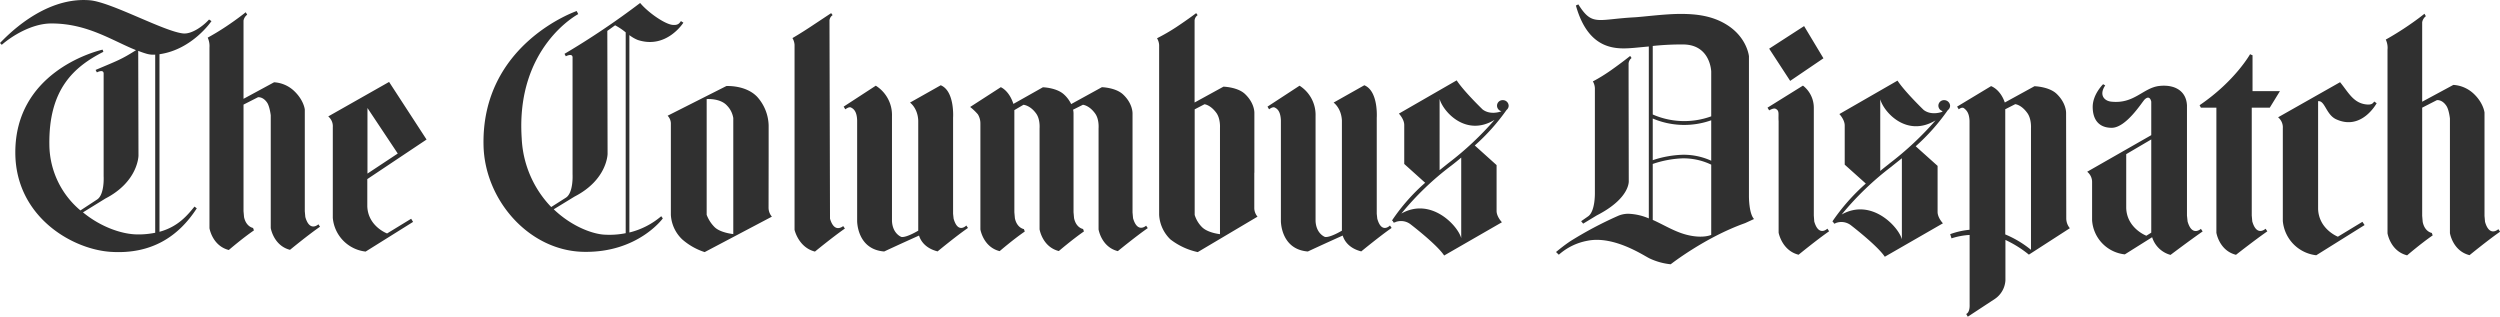
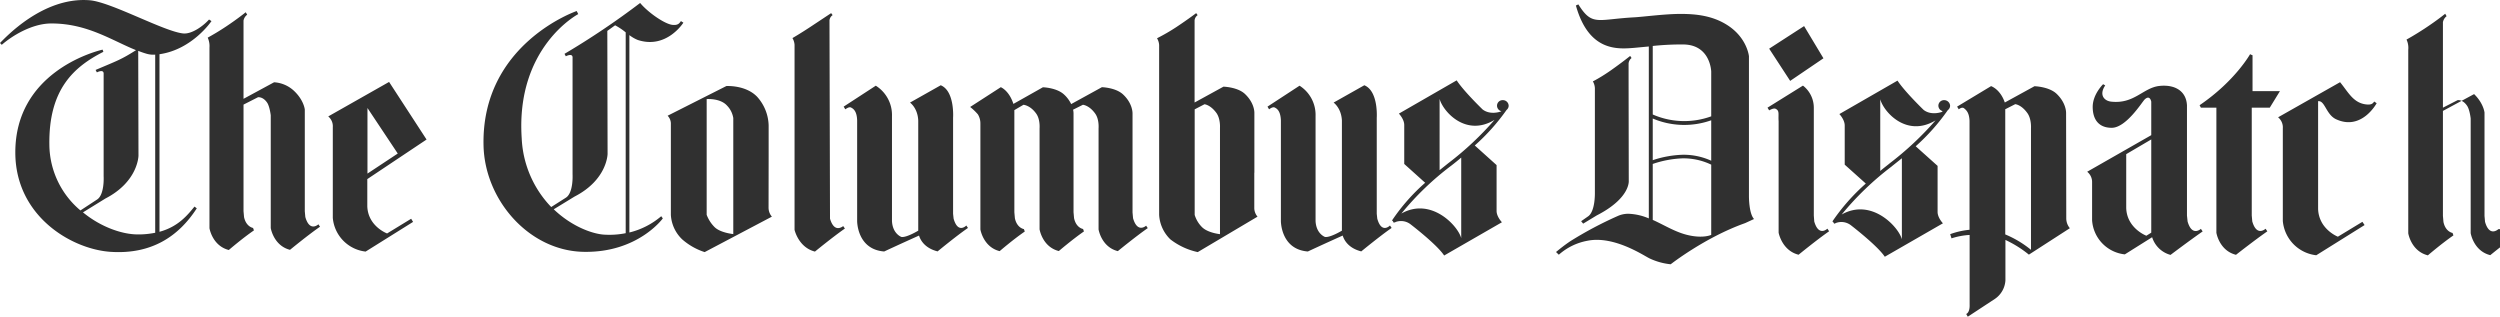
<svg xmlns="http://www.w3.org/2000/svg" fill="#303030" viewBox="0 0 285.6 36.19">
  <title>The Columbus Dispatch Logo</title>
-   <path d="M208.31 6.66l-2.21-3.68-3.99 2.58 2.4 3.68zm13.79 4.78a.64.64 0 00-.66.64c.01.29.2.54.48.61l-.06.09c-.17.06-1.26.42-2.1-.22 0 0-2.15-2.07-2.99-3.35l-6.64 3.82s.61.63.61 1.31v4.47l2.41 2.16a23.15 23.15 0 00-3.82 4.33l.08.05.13.21.12-.06.03.02.03-.04a1.78 1.78 0 011.71.24s3.04 2.33 3.89 3.61l6.64-3.82s-.61-.63-.61-1.3v-5.26l-2.5-2.24a23.64 23.64 0 003.67-4.13c.16-.12.26-.3.26-.51a.68.68 0 00-.68-.63zm-4.83 15.89c-.39-1.44-3.49-4.75-6.88-2.82a33.67 33.67 0 015.71-5.49l.03-.03 1.14-.91v9.25zm-1.42-8.65l-.03.03c-.35.28-.69.54-1.02.82v-8.19c.39 1.45 3.01 4.41 6.32 2.41a35.64 35.64 0 01-5.27 4.93zm69.56 7.5s-1.01.96-1.52-.84l-.06-.67V12.86s-.1-1.05-1.19-2.11c-.64-.62-1.48-1-2.37-1.05l-3.56 1.92V2.54c.05-.28.2-.52.42-.69l-.16-.28s-.9.74-2.33 1.68c-1.17.77-2.09 1.27-2.09 1.27.17.36.24.76.2 1.16v20.97s.32 2.04 2.24 2.52c0 0 1.56-1.34 2.92-2.28l-.1-.28s-.81-.12-1.04-1.26l-.06-.69V12.3l1.68-.86s.59-.1 1.09.66c.3.46.4 1.44.4 1.44v13.09s.32 2.04 2.24 2.52c0 0 2.13-1.74 3.49-2.68l-.2-.29zm-15.09-14.25c-1.49-.16-2.07-1.43-2.99-2.54l-7.08 4.01c.36.3.57.76.54 1.23v10.62a4.32 4.32 0 003.82 3.91l5.52-3.45-.25-.37-2.8 1.7s-2.17-.84-2.26-3.16V11.57h-.04c.81-.18.93 1.51 2.09 2.05 2.93 1.36 4.64-1.83 4.64-1.83l-.28-.19c-.15.2-.27.4-.91.33zm-11.02.37l1.16-1.89h-3.13v-4.1c-.1-.03-.19-.07-.28-.12 0 0-1.72 3.08-5.77 5.83l.15.28h1.77v14.29s.32 2.04 2.24 2.52c0 0 2.22-1.74 3.58-2.68l-.2-.3s-1.01.96-1.52-.84l-.06-.67V12.3h2.06zm-9.39 13l-.07-.67v-12.6c-.09-1.7-1.47-2.4-3.16-2.21-1.86.21-2.87 2.09-5.51 1.79-.79-.09-1.4-.77-.67-1.85l-.24-.14s-1.19 1.15-1.19 2.59.69 2.39 2.17 2.39c1.66 0 3.48-2.96 3.76-3.23.62-.6.76.25.76.25v3.82l-7.32 4.18c.37.3.58.75.56 1.23v4.3a4.19 4.19 0 003.74 3.91l3.12-1.96c.31.99 1.1 1.75 2.1 2.02 0 0 2.31-1.74 3.67-2.68l-.2-.3c.01 0-1.01.95-1.52-.84zm-4.71 1.63s-2.22-.84-2.3-3.16v-6.16l2.86-1.68v10.65l-.56.35zm-9.17-14.02s.05-1.12-1.09-2.2c-.87-.82-2.52-.86-2.52-.86l-3.39 1.86c-.53-1.54-1.57-1.87-1.57-1.87l-3.88 2.34.19.31s.32-.28.56-.15c.39.28.63.64.67 1.45v12.46c-.76.07-1.5.24-2.21.5l.15.48a8.14 8.14 0 012.07-.39v7.98s.06.84-.39 1.05l.18.31 3.12-2.05a2.75 2.75 0 001.18-2.11v-4.61c.96.45 1.86 1.01 2.68 1.68l4.68-3.02a1.75 1.75 0 01-.41-1.12l-.02-12.04zm-4.01 1.73v13.9a11.7 11.7 0 00-2.94-1.76v-14.3l1.14-.58s.69.05 1.38 1.01c.49.67.42 1.73.42 1.73zM207.26 25.3l-.05-.68V12.3a3.2 3.2 0 00-1.24-2.52l-4.05 2.52.19.31s.51-.31.74-.18c.47.22.28.61.34 1.42v12.73s.37 2.04 2.28 2.52c0 0 2.13-1.74 3.49-2.68l-.2-.3c.01 0-.99.97-1.5-.82zm-7.46-2.9V6.43s-.2-2.13-2.5-3.58c-1.66-1.05-3.5-1.26-5.31-1.26s-4.21.33-5.31.39c-4.22.23-4.79 1.04-6.37-1.48l-.28.13c1.47 5.26 4.75 4.99 6.63 4.84l1.7-.16v19.64a6.49 6.49 0 00-2.34-.53c-.43 0-.85.09-1.24.27a43.25 43.25 0 00-5.38 2.86c-.57.38-1.11.8-1.64 1.24l.32.31a6.73 6.73 0 013.24-1.59c3.14-.65 6.64 1.82 7.19 2.04.74.34 1.53.56 2.35.64 0 0 3.93-3.08 8.5-4.7l1.02-.47c-.6-.65-.58-2.62-.58-2.62zm-10.99-8.86a9.2 9.2 0 006.68.2v4.62a7.62 7.62 0 00-3.29-.68c-1.15.04-2.3.25-3.39.62v-4.76zm3.48-8.46c3.13.02 3.2 3.1 3.2 3.1v5.11a9 9 0 01-6.68-.21V5.25c1.16-.12 2.32-.18 3.48-.17zm.47 21.76c-1.43-.35-2.65-1.14-3.95-1.72v-6.39a11.9 11.9 0 013.39-.64 7.34 7.34 0 013.29.72v8.02c0 .01-.95.45-2.73.01z M181.39 24.74l-.76.53.23.28 1.55-.94c3.87-1.98 3.66-3.96 3.66-3.96l-.02-11.6v-1.8a.87.87 0 01.34-.62l-.16-.24s-.85.69-2.18 1.63c-.67.47-1.36.9-2.08 1.28.14.24.22.51.23.78v11.87c0 .14.05 2.25-.81 2.79zM18.25 6.19c3.74-.55 5.91-3.78 5.91-3.78l-.28-.18c-.66.74-1.98 1.7-2.97 1.59C18.7 3.58 12.66.22 10.24.03 4.86-.4.52 4.41 0 4.91l.2.21c1.16-1.01 3.44-2.44 5.67-2.44 4.1 0 6.87 1.92 9.67 3.05-1.72 1.09-2.13 1.2-4.62 2.26l.15.28s.82-.44.77.2v11.66s.13 2.16-.79 2.69l-1.86 1.22a9.9 9.9 0 01-3.55-7.48c-.1-6.36 2.8-8.92 6.17-10.64l-.09-.25c-1.19.28-9.97 2.74-9.97 11.74 0 7.29 6.43 11.06 10.88 11.36 4.65.31 7.76-1.74 9.85-4.97l-.26-.2c-.79.96-1.84 2.29-4 2.88V6.19h.03zm-.51 20.4c-.66.13-1.33.2-2.01.19-1.77 0-4.21-.84-6.25-2.52l2.56-1.58c3.76-1.94 3.78-4.9 3.78-4.9l-.03-11.97c.3.12.61.23.92.32.33.1.68.14 1.02.11v20.35zm30.99-10.65l-4.28-6.58-6.95 3.94c.35.3.55.74.52 1.2v10.4a4.24 4.24 0 003.75 3.84l5.42-3.39-.22-.36-2.75 1.68s-2.18-.81-2.26-3.1v-3.11l6.77-4.52zm-6.75.84v-4.44l3.46 5.2-3.46 2.29v-3.05zm29.92 9.78V4.01c.29.23.62.42.97.56 3.28 1.07 5.2-1.98 5.2-1.98l-.28-.18c-.15.19-.28.51-.98.43-.9-.11-2.77-1.41-3.68-2.5a90.05 90.05 0 01-8.64 5.81l.15.28s.82-.44.77.2v13.29s.12 2.15-.79 2.68l-1.65 1.05a12.09 12.09 0 01-3.37-7.85c-.7-10.43 6.46-14.19 6.46-14.19l-.18-.35S54.96 5 55.24 16.65c.15 6.21 5.2 12.02 11.46 12.12 6.18.11 9.02-3.82 9.02-3.82l-.18-.25a8.83 8.83 0 01-3.64 1.86zm-2.97.24c-1.4-.12-3.7-1-5.67-2.89l2.37-1.45c3.76-1.93 3.78-4.88 3.78-4.88l-.03-14.05.89-.64c.43.23.84.5 1.21.81v22.94c-.84.17-1.69.22-2.55.16z M87.81 17.79v-3.45a5.07 5.07 0 00-1.32-3.29c-1.31-1.36-3.51-1.22-3.51-1.22l-6.71 3.39c.22.23.35.52.37.84v10.49a4.18 4.18 0 001.3 2.8 7.3 7.3 0 002.56 1.45l7.68-4.05a1.56 1.56 0 01-.38-1.03l.01-5.93zm-4.04 8.95s-1.48-.14-2.14-.8c-.4-.4-.7-.87-.9-1.4V11.32s1.56-.13 2.34.76c.37.38.61.87.7 1.4v13.26zm45.67-1.81l-.06-.66v-11.3s.05-1.12-1.07-2.17c-.84-.8-2.43-.84-2.43-.84l-3.51 1.93c-.2-.41-.47-.78-.8-1.08-.84-.8-2.43-.84-2.43-.84l-3.37 1.9c-.5-1.55-1.44-1.91-1.44-1.91l-3.5 2.26c.32.25.61.53.88.84.19.31.29.67.29 1.04v12.11s.32 2.01 2.2 2.48c0 0 1.53-1.32 2.87-2.24l-.1-.28s-.79-.11-1.03-1.24l-.06-.68V12.58l1.04-.61s.77.05 1.45 1c.48.66.39 1.69.39 1.69V26.2s.32 2.01 2.2 2.48c0 0 1.54-1.32 2.87-2.24l-.1-.28s-.79-.11-1.03-1.24l-.06-.68V12.96c0-.14-.02-.29-.05-.43l1.12-.56s.72.05 1.4 1c.48.66.39 1.69.39 1.69v11.55s.32 2.01 2.2 2.48c0 0 2.09-1.71 3.42-2.63l-.19-.28c.01 0-.98.92-1.49-.85zm-34.62.05l-.06-22.65a.8.8 0 01.36-.6l-.17-.23-2.4 1.59c-1.15.76-2.02 1.26-2.02 1.26.14.23.22.5.24.77v21.14s.45 2.01 2.33 2.48c0 0 2.09-1.71 3.42-2.63l-.19-.28c-.01-.02-.99.91-1.51-.85zm48.48-5.25V12.9s.05-1.1-1.07-2.16c-.84-.8-2.46-.84-2.46-.84l-3.3 1.81V2.33a.82.82 0 01.35-.6l-.17-.23s-.89.68-2.29 1.61c-.7.46-1.43.88-2.18 1.26.14.24.23.51.24.79v19.39a4.21 4.21 0 001.29 2.8 7.8 7.8 0 003.12 1.45l6.83-4.05a1.52 1.52 0 01-.37-1.03v-3.99zm-5.98 6.22a3.35 3.35 0 01-.84-1.4V12.49l1.12-.58s.67.05 1.36.99c.48.67.41 1.69.41 1.69v12.16s-1.39-.14-2.05-.8zM34.88 24.79l-.06-.66V12.51s-.1-1.03-1.17-2.07a3.63 3.63 0 00-2.34-1.04l-3.49 1.89V2.35c.05-.27.2-.51.42-.67l-.17-.28s-.89.73-2.29 1.66a28.29 28.29 0 01-2.05 1.24c.16.36.23.75.2 1.14v20.63s.32 2.01 2.21 2.49c0 0 1.54-1.33 2.87-2.24l-.1-.28s-.79-.12-1.03-1.24l-.06-.68V11.95l1.65-.84s.58-.1 1.07.65c.28.46.39 1.41.39 1.41v12.88s.32 2.01 2.2 2.49c0 0 2.09-1.72 3.43-2.64l-.19-.28c.01.01-.99.94-1.49-.83zm74.06.19l-.06-.56V13.46s.21-3.05-1.41-3.72l-3.51 1.98s.88.61.94 2.05v12.58s-1.33.81-1.92.72c0 0-1.01-.35-1.08-1.82v-12a3.95 3.95 0 00-1.85-3.46l-3.67 2.39.19.31s.41-.33.64-.21c.46.21.68.67.71 1.46v11.5s-.03 3.25 3.09 3.49c0 0 1.4-.66 3.98-1.82.18.59.71 1.45 2.12 1.81 0 0 2.13-1.76 3.47-2.68l-.19-.28c-.01.02-.95.98-1.45-.78zm48.4 0l-.06-.56V13.46s.21-3.05-1.42-3.72l-3.51 1.98s.88.61.95 2.05v12.58s-1.33.81-1.93.72c0 0-1.01-.35-1.08-1.82v-12a3.95 3.95 0 00-1.83-3.46l-3.66 2.39.18.31s.41-.33.64-.21c.46.21.67.67.71 1.46v11.5s-.03 3.25 3.08 3.49c0 0 1.4-.66 3.98-1.82.18.59.71 1.45 2.12 1.81 0 0 2.14-1.76 3.47-2.68l-.19-.28c-.01.02-.96.98-1.45-.78zm14.34-13.54a.64.64 0 00-.66.61c-.01.31.2.58.49.65l-.03.03c-.16.06-1.25.42-2.1-.22 0 0-2.14-2.06-2.97-3.33l-6.6 3.8s.61.63.61 1.3v4.45l2.39 2.15a22.16 22.16 0 00-3.79 4.31l.08.05.13.21.12-.06.03.02.03-.04a1.79 1.79 0 011.7.23s3.03 2.31 3.87 3.59l6.6-3.8s-.61-.63-.61-1.29v-5.24l-2.49-2.24a23.75 23.75 0 003.63-4.06c.15-.12.24-.3.24-.49a.66.66 0 00-.67-.63zm-4.75 15.76c-.39-1.44-3.47-4.72-6.84-2.8a32.94 32.94 0 015.68-5.46l.04-.03c.39-.3.76-.6 1.12-.91v9.2zm-1.42-8.6l-.04.03-1.01.81V11.3c.39 1.44 3 4.39 6.28 2.39a35.25 35.25 0 01-5.23 4.91z" />
+   <path d="M208.31 6.66l-2.21-3.68-3.99 2.58 2.4 3.68zm13.79 4.78a.64.64 0 00-.66.64c.01.29.2.54.48.61l-.06.09c-.17.06-1.26.42-2.1-.22 0 0-2.15-2.07-2.99-3.35l-6.64 3.82s.61.63.61 1.31v4.47l2.41 2.16a23.15 23.15 0 00-3.82 4.33l.08.05.13.21.12-.06.03.02.03-.04a1.78 1.78 0 011.71.24s3.04 2.33 3.89 3.61l6.64-3.82s-.61-.63-.61-1.3v-5.26l-2.5-2.24a23.64 23.64 0 003.67-4.13c.16-.12.26-.3.26-.51a.68.68 0 00-.68-.63zm-4.83 15.89c-.39-1.44-3.49-4.75-6.88-2.82a33.67 33.67 0 015.71-5.49l.03-.03 1.14-.91v9.25zm-1.42-8.65l-.03.03c-.35.28-.69.54-1.02.82v-8.19c.39 1.45 3.01 4.41 6.32 2.41a35.64 35.64 0 01-5.27 4.93zm69.56 7.5s-1.01.96-1.52-.84l-.06-.67V12.86s-.1-1.05-1.19-2.11l-3.56 1.92V2.54c.05-.28.2-.52.42-.69l-.16-.28s-.9.74-2.33 1.68c-1.17.77-2.09 1.27-2.09 1.27.17.36.24.76.2 1.16v20.97s.32 2.04 2.24 2.52c0 0 1.56-1.34 2.92-2.28l-.1-.28s-.81-.12-1.04-1.26l-.06-.69V12.3l1.68-.86s.59-.1 1.09.66c.3.46.4 1.44.4 1.44v13.09s.32 2.04 2.24 2.52c0 0 2.13-1.74 3.49-2.68l-.2-.29zm-15.09-14.25c-1.49-.16-2.07-1.43-2.99-2.54l-7.08 4.01c.36.3.57.76.54 1.23v10.62a4.32 4.32 0 003.82 3.91l5.52-3.45-.25-.37-2.8 1.7s-2.17-.84-2.26-3.16V11.57h-.04c.81-.18.93 1.51 2.09 2.05 2.93 1.36 4.64-1.83 4.64-1.83l-.28-.19c-.15.2-.27.4-.91.33zm-11.02.37l1.16-1.89h-3.13v-4.1c-.1-.03-.19-.07-.28-.12 0 0-1.72 3.08-5.77 5.83l.15.28h1.77v14.29s.32 2.04 2.24 2.52c0 0 2.22-1.74 3.58-2.68l-.2-.3s-1.01.96-1.52-.84l-.06-.67V12.3h2.06zm-9.39 13l-.07-.67v-12.6c-.09-1.7-1.47-2.4-3.16-2.21-1.86.21-2.87 2.09-5.51 1.79-.79-.09-1.4-.77-.67-1.85l-.24-.14s-1.19 1.15-1.19 2.59.69 2.39 2.17 2.39c1.66 0 3.48-2.96 3.76-3.23.62-.6.76.25.76.25v3.82l-7.32 4.18c.37.3.58.75.56 1.23v4.3a4.19 4.19 0 003.74 3.91l3.12-1.96c.31.99 1.1 1.75 2.1 2.02 0 0 2.31-1.74 3.67-2.68l-.2-.3c.01 0-1.01.95-1.52-.84zm-4.71 1.63s-2.22-.84-2.3-3.16v-6.16l2.86-1.68v10.65l-.56.35zm-9.17-14.02s.05-1.12-1.09-2.2c-.87-.82-2.52-.86-2.52-.86l-3.39 1.86c-.53-1.54-1.57-1.87-1.57-1.87l-3.88 2.34.19.31s.32-.28.56-.15c.39.28.63.64.67 1.45v12.46c-.76.07-1.5.24-2.21.5l.15.48a8.14 8.14 0 012.07-.39v7.98s.06.84-.39 1.05l.18.31 3.12-2.05a2.75 2.75 0 001.18-2.11v-4.61c.96.45 1.86 1.01 2.68 1.68l4.68-3.02a1.75 1.75 0 01-.41-1.12l-.02-12.04zm-4.01 1.73v13.9a11.7 11.7 0 00-2.94-1.76v-14.3l1.14-.58s.69.05 1.38 1.01c.49.67.42 1.73.42 1.73zM207.26 25.3l-.05-.68V12.3a3.2 3.2 0 00-1.24-2.52l-4.05 2.52.19.31s.51-.31.74-.18c.47.22.28.61.34 1.42v12.73s.37 2.04 2.28 2.52c0 0 2.13-1.74 3.49-2.68l-.2-.3c.01 0-.99.97-1.5-.82zm-7.46-2.9V6.43s-.2-2.13-2.5-3.58c-1.66-1.05-3.5-1.26-5.31-1.26s-4.21.33-5.31.39c-4.22.23-4.79 1.04-6.37-1.48l-.28.13c1.47 5.26 4.75 4.99 6.63 4.84l1.7-.16v19.64a6.49 6.49 0 00-2.34-.53c-.43 0-.85.09-1.24.27a43.25 43.25 0 00-5.38 2.86c-.57.38-1.11.8-1.64 1.24l.32.31a6.73 6.73 0 013.24-1.59c3.14-.65 6.64 1.82 7.19 2.04.74.34 1.53.56 2.35.64 0 0 3.93-3.08 8.5-4.7l1.02-.47c-.6-.65-.58-2.62-.58-2.62zm-10.99-8.86a9.2 9.2 0 006.68.2v4.62a7.62 7.62 0 00-3.29-.68c-1.15.04-2.3.25-3.39.62v-4.76zm3.48-8.46c3.13.02 3.2 3.1 3.2 3.1v5.11a9 9 0 01-6.68-.21V5.25c1.16-.12 2.32-.18 3.48-.17zm.47 21.76c-1.43-.35-2.65-1.14-3.95-1.72v-6.39a11.9 11.9 0 013.39-.64 7.34 7.34 0 013.29.72v8.02c0 .01-.95.45-2.73.01z M181.39 24.74l-.76.53.23.28 1.55-.94c3.87-1.98 3.66-3.96 3.66-3.96l-.02-11.6v-1.8a.87.87 0 01.34-.62l-.16-.24s-.85.69-2.18 1.63c-.67.47-1.36.9-2.08 1.28.14.24.22.51.23.78v11.87c0 .14.05 2.25-.81 2.79zM18.25 6.19c3.74-.55 5.91-3.78 5.91-3.78l-.28-.18c-.66.74-1.98 1.7-2.97 1.59C18.7 3.58 12.66.22 10.24.03 4.86-.4.52 4.41 0 4.91l.2.21c1.16-1.01 3.44-2.44 5.67-2.44 4.1 0 6.87 1.92 9.67 3.05-1.72 1.09-2.13 1.2-4.62 2.26l.15.28s.82-.44.77.2v11.66s.13 2.16-.79 2.69l-1.86 1.22a9.9 9.9 0 01-3.55-7.48c-.1-6.36 2.8-8.92 6.17-10.64l-.09-.25c-1.19.28-9.97 2.74-9.97 11.74 0 7.29 6.43 11.06 10.88 11.36 4.65.31 7.76-1.74 9.85-4.97l-.26-.2c-.79.96-1.84 2.29-4 2.88V6.19h.03zm-.51 20.4c-.66.13-1.33.2-2.01.19-1.77 0-4.21-.84-6.25-2.52l2.56-1.58c3.76-1.94 3.78-4.9 3.78-4.9l-.03-11.97c.3.12.61.23.92.32.33.1.68.14 1.02.11v20.35zm30.99-10.65l-4.28-6.58-6.95 3.94c.35.3.55.74.52 1.2v10.4a4.24 4.24 0 003.75 3.84l5.42-3.39-.22-.36-2.75 1.68s-2.18-.81-2.26-3.1v-3.11l6.77-4.52zm-6.75.84v-4.44l3.46 5.2-3.46 2.29v-3.05zm29.92 9.78V4.01c.29.23.62.42.97.56 3.28 1.07 5.2-1.98 5.2-1.98l-.28-.18c-.15.19-.28.51-.98.43-.9-.11-2.77-1.41-3.68-2.5a90.05 90.05 0 01-8.64 5.81l.15.28s.82-.44.77.2v13.29s.12 2.15-.79 2.68l-1.65 1.05a12.09 12.09 0 01-3.37-7.85c-.7-10.43 6.46-14.19 6.46-14.19l-.18-.35S54.96 5 55.24 16.65c.15 6.21 5.2 12.02 11.46 12.12 6.18.11 9.02-3.82 9.02-3.82l-.18-.25a8.83 8.83 0 01-3.64 1.86zm-2.97.24c-1.4-.12-3.7-1-5.67-2.89l2.37-1.45c3.76-1.93 3.78-4.88 3.78-4.88l-.03-14.05.89-.64c.43.23.84.5 1.21.81v22.94c-.84.17-1.69.22-2.55.16z M87.81 17.79v-3.45a5.07 5.07 0 00-1.32-3.29c-1.31-1.36-3.51-1.22-3.51-1.22l-6.71 3.39c.22.23.35.52.37.84v10.49a4.18 4.18 0 001.3 2.8 7.3 7.3 0 002.56 1.45l7.68-4.05a1.56 1.56 0 01-.38-1.03l.01-5.93zm-4.04 8.95s-1.48-.14-2.14-.8c-.4-.4-.7-.87-.9-1.4V11.32s1.56-.13 2.34.76c.37.38.61.87.7 1.4v13.26zm45.67-1.81l-.06-.66v-11.3s.05-1.12-1.07-2.17c-.84-.8-2.43-.84-2.43-.84l-3.51 1.93c-.2-.41-.47-.78-.8-1.08-.84-.8-2.43-.84-2.43-.84l-3.37 1.9c-.5-1.55-1.44-1.91-1.44-1.91l-3.5 2.26c.32.25.61.53.88.84.19.31.29.67.29 1.04v12.11s.32 2.01 2.2 2.48c0 0 1.53-1.32 2.87-2.24l-.1-.28s-.79-.11-1.03-1.24l-.06-.68V12.58l1.04-.61s.77.05 1.45 1c.48.66.39 1.69.39 1.69V26.2s.32 2.01 2.2 2.48c0 0 1.54-1.32 2.87-2.24l-.1-.28s-.79-.11-1.03-1.24l-.06-.68V12.96c0-.14-.02-.29-.05-.43l1.12-.56s.72.05 1.4 1c.48.66.39 1.69.39 1.69v11.55s.32 2.01 2.2 2.48c0 0 2.09-1.71 3.42-2.63l-.19-.28c.01 0-.98.92-1.49-.85zm-34.62.05l-.06-22.65a.8.8 0 01.36-.6l-.17-.23-2.4 1.59c-1.15.76-2.02 1.26-2.02 1.26.14.23.22.5.24.77v21.14s.45 2.01 2.33 2.48c0 0 2.09-1.71 3.42-2.63l-.19-.28c-.01-.02-.99.91-1.51-.85zm48.48-5.25V12.9s.05-1.1-1.07-2.16c-.84-.8-2.46-.84-2.46-.84l-3.3 1.81V2.33a.82.82 0 01.35-.6l-.17-.23s-.89.68-2.29 1.61c-.7.46-1.43.88-2.18 1.26.14.24.23.51.24.79v19.39a4.21 4.21 0 001.29 2.8 7.8 7.8 0 003.12 1.45l6.83-4.05a1.52 1.52 0 01-.37-1.03v-3.99zm-5.98 6.22a3.35 3.35 0 01-.84-1.4V12.49l1.12-.58s.67.05 1.36.99c.48.67.41 1.69.41 1.69v12.16s-1.39-.14-2.05-.8zM34.88 24.79l-.06-.66V12.51s-.1-1.03-1.17-2.07a3.63 3.63 0 00-2.34-1.04l-3.49 1.89V2.35c.05-.27.2-.51.42-.67l-.17-.28s-.89.73-2.29 1.66a28.29 28.29 0 01-2.05 1.24c.16.36.23.75.2 1.14v20.63s.32 2.01 2.21 2.49c0 0 1.54-1.33 2.87-2.24l-.1-.28s-.79-.12-1.03-1.24l-.06-.68V11.95l1.65-.84s.58-.1 1.07.65c.28.46.39 1.41.39 1.41v12.88s.32 2.01 2.2 2.49c0 0 2.09-1.72 3.43-2.64l-.19-.28c.01.01-.99.94-1.49-.83zm74.06.19l-.06-.56V13.46s.21-3.05-1.41-3.72l-3.51 1.98s.88.61.94 2.05v12.58s-1.33.81-1.92.72c0 0-1.01-.35-1.08-1.82v-12a3.95 3.95 0 00-1.85-3.46l-3.67 2.39.19.31s.41-.33.64-.21c.46.21.68.67.71 1.46v11.5s-.03 3.25 3.09 3.49c0 0 1.4-.66 3.98-1.82.18.59.71 1.45 2.12 1.81 0 0 2.13-1.76 3.47-2.68l-.19-.28c-.01.02-.95.98-1.45-.78zm48.4 0l-.06-.56V13.46s.21-3.05-1.42-3.72l-3.51 1.98s.88.61.95 2.05v12.58s-1.33.81-1.93.72c0 0-1.01-.35-1.08-1.82v-12a3.95 3.95 0 00-1.83-3.46l-3.66 2.39.18.31s.41-.33.64-.21c.46.21.67.67.71 1.46v11.5s-.03 3.25 3.08 3.49c0 0 1.4-.66 3.98-1.82.18.59.71 1.45 2.12 1.81 0 0 2.14-1.76 3.47-2.68l-.19-.28c-.01.02-.96.98-1.45-.78zm14.34-13.54a.64.64 0 00-.66.61c-.01.31.2.58.49.65l-.03.03c-.16.06-1.25.42-2.1-.22 0 0-2.14-2.06-2.97-3.33l-6.6 3.8s.61.63.61 1.3v4.45l2.39 2.15a22.16 22.16 0 00-3.79 4.31l.08.05.13.21.12-.06.03.02.03-.04a1.79 1.79 0 011.7.23s3.03 2.31 3.87 3.59l6.6-3.8s-.61-.63-.61-1.29v-5.24l-2.49-2.24a23.75 23.75 0 003.63-4.06c.15-.12.24-.3.24-.49a.66.66 0 00-.67-.63zm-4.75 15.76c-.39-1.44-3.47-4.72-6.84-2.8a32.94 32.94 0 015.68-5.46l.04-.03c.39-.3.76-.6 1.12-.91v9.2zm-1.42-8.6l-.04.03-1.01.81V11.3c.39 1.44 3 4.39 6.28 2.39a35.25 35.25 0 01-5.23 4.91z" />
</svg>